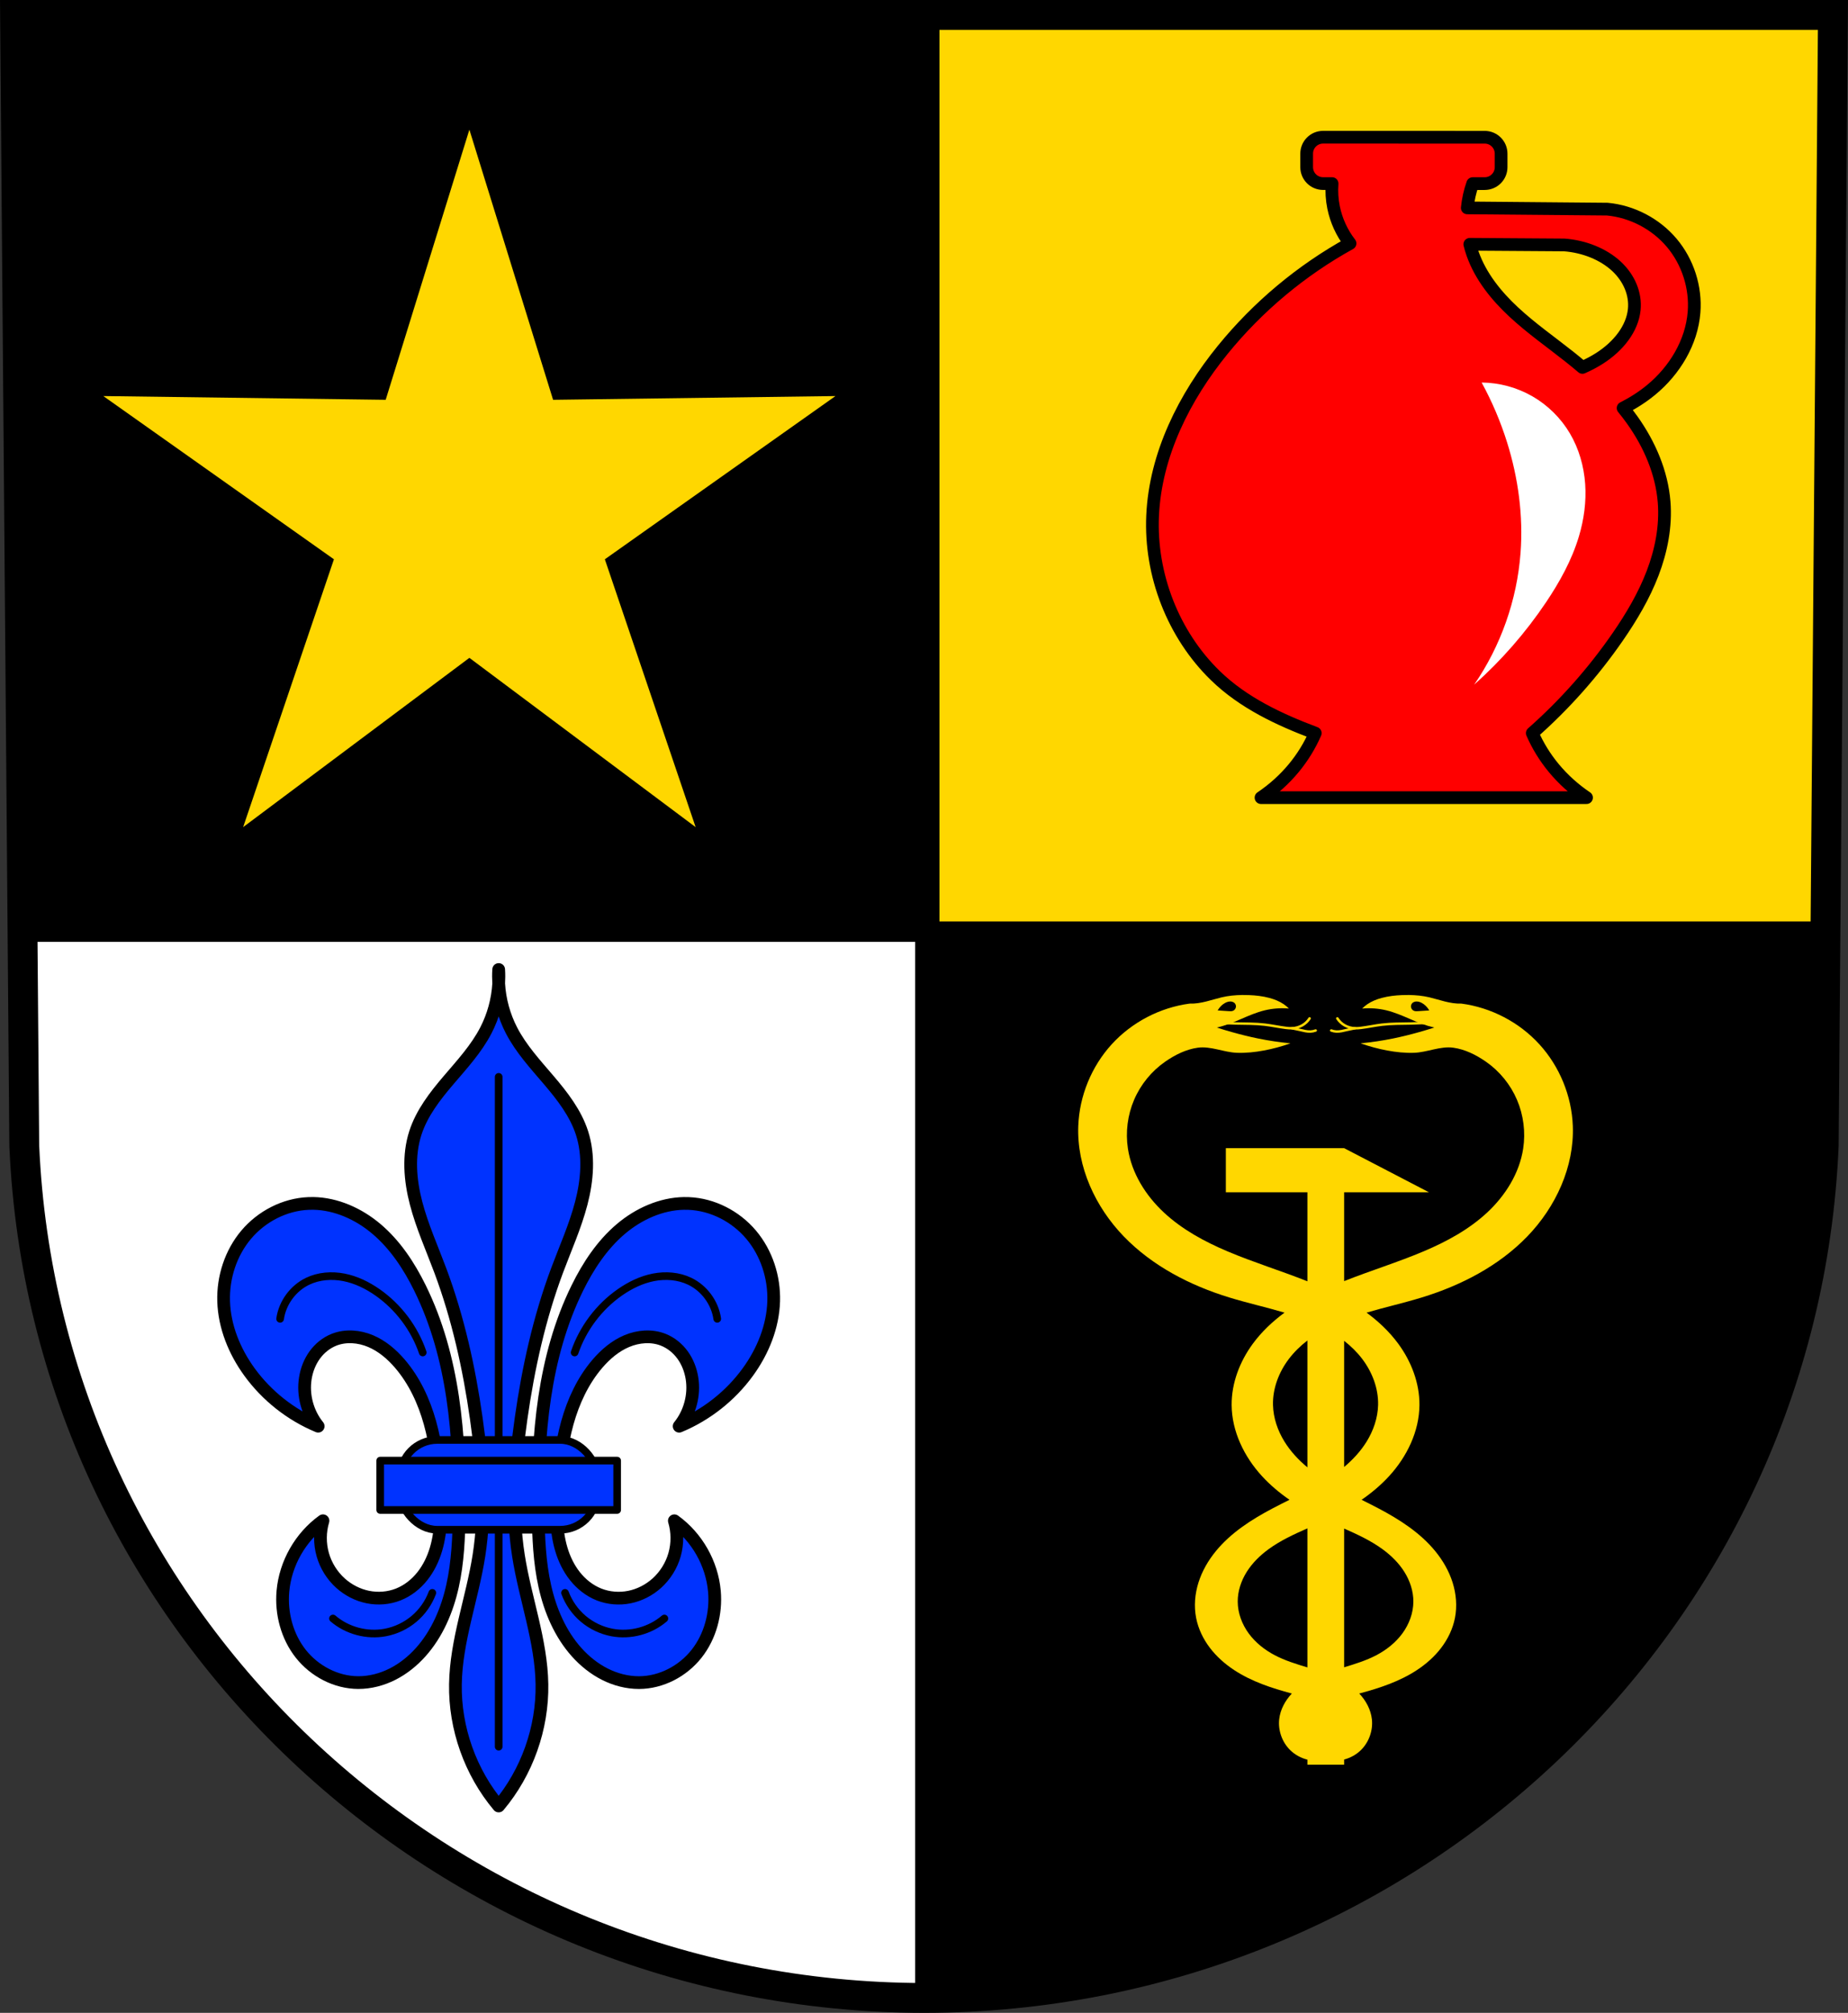
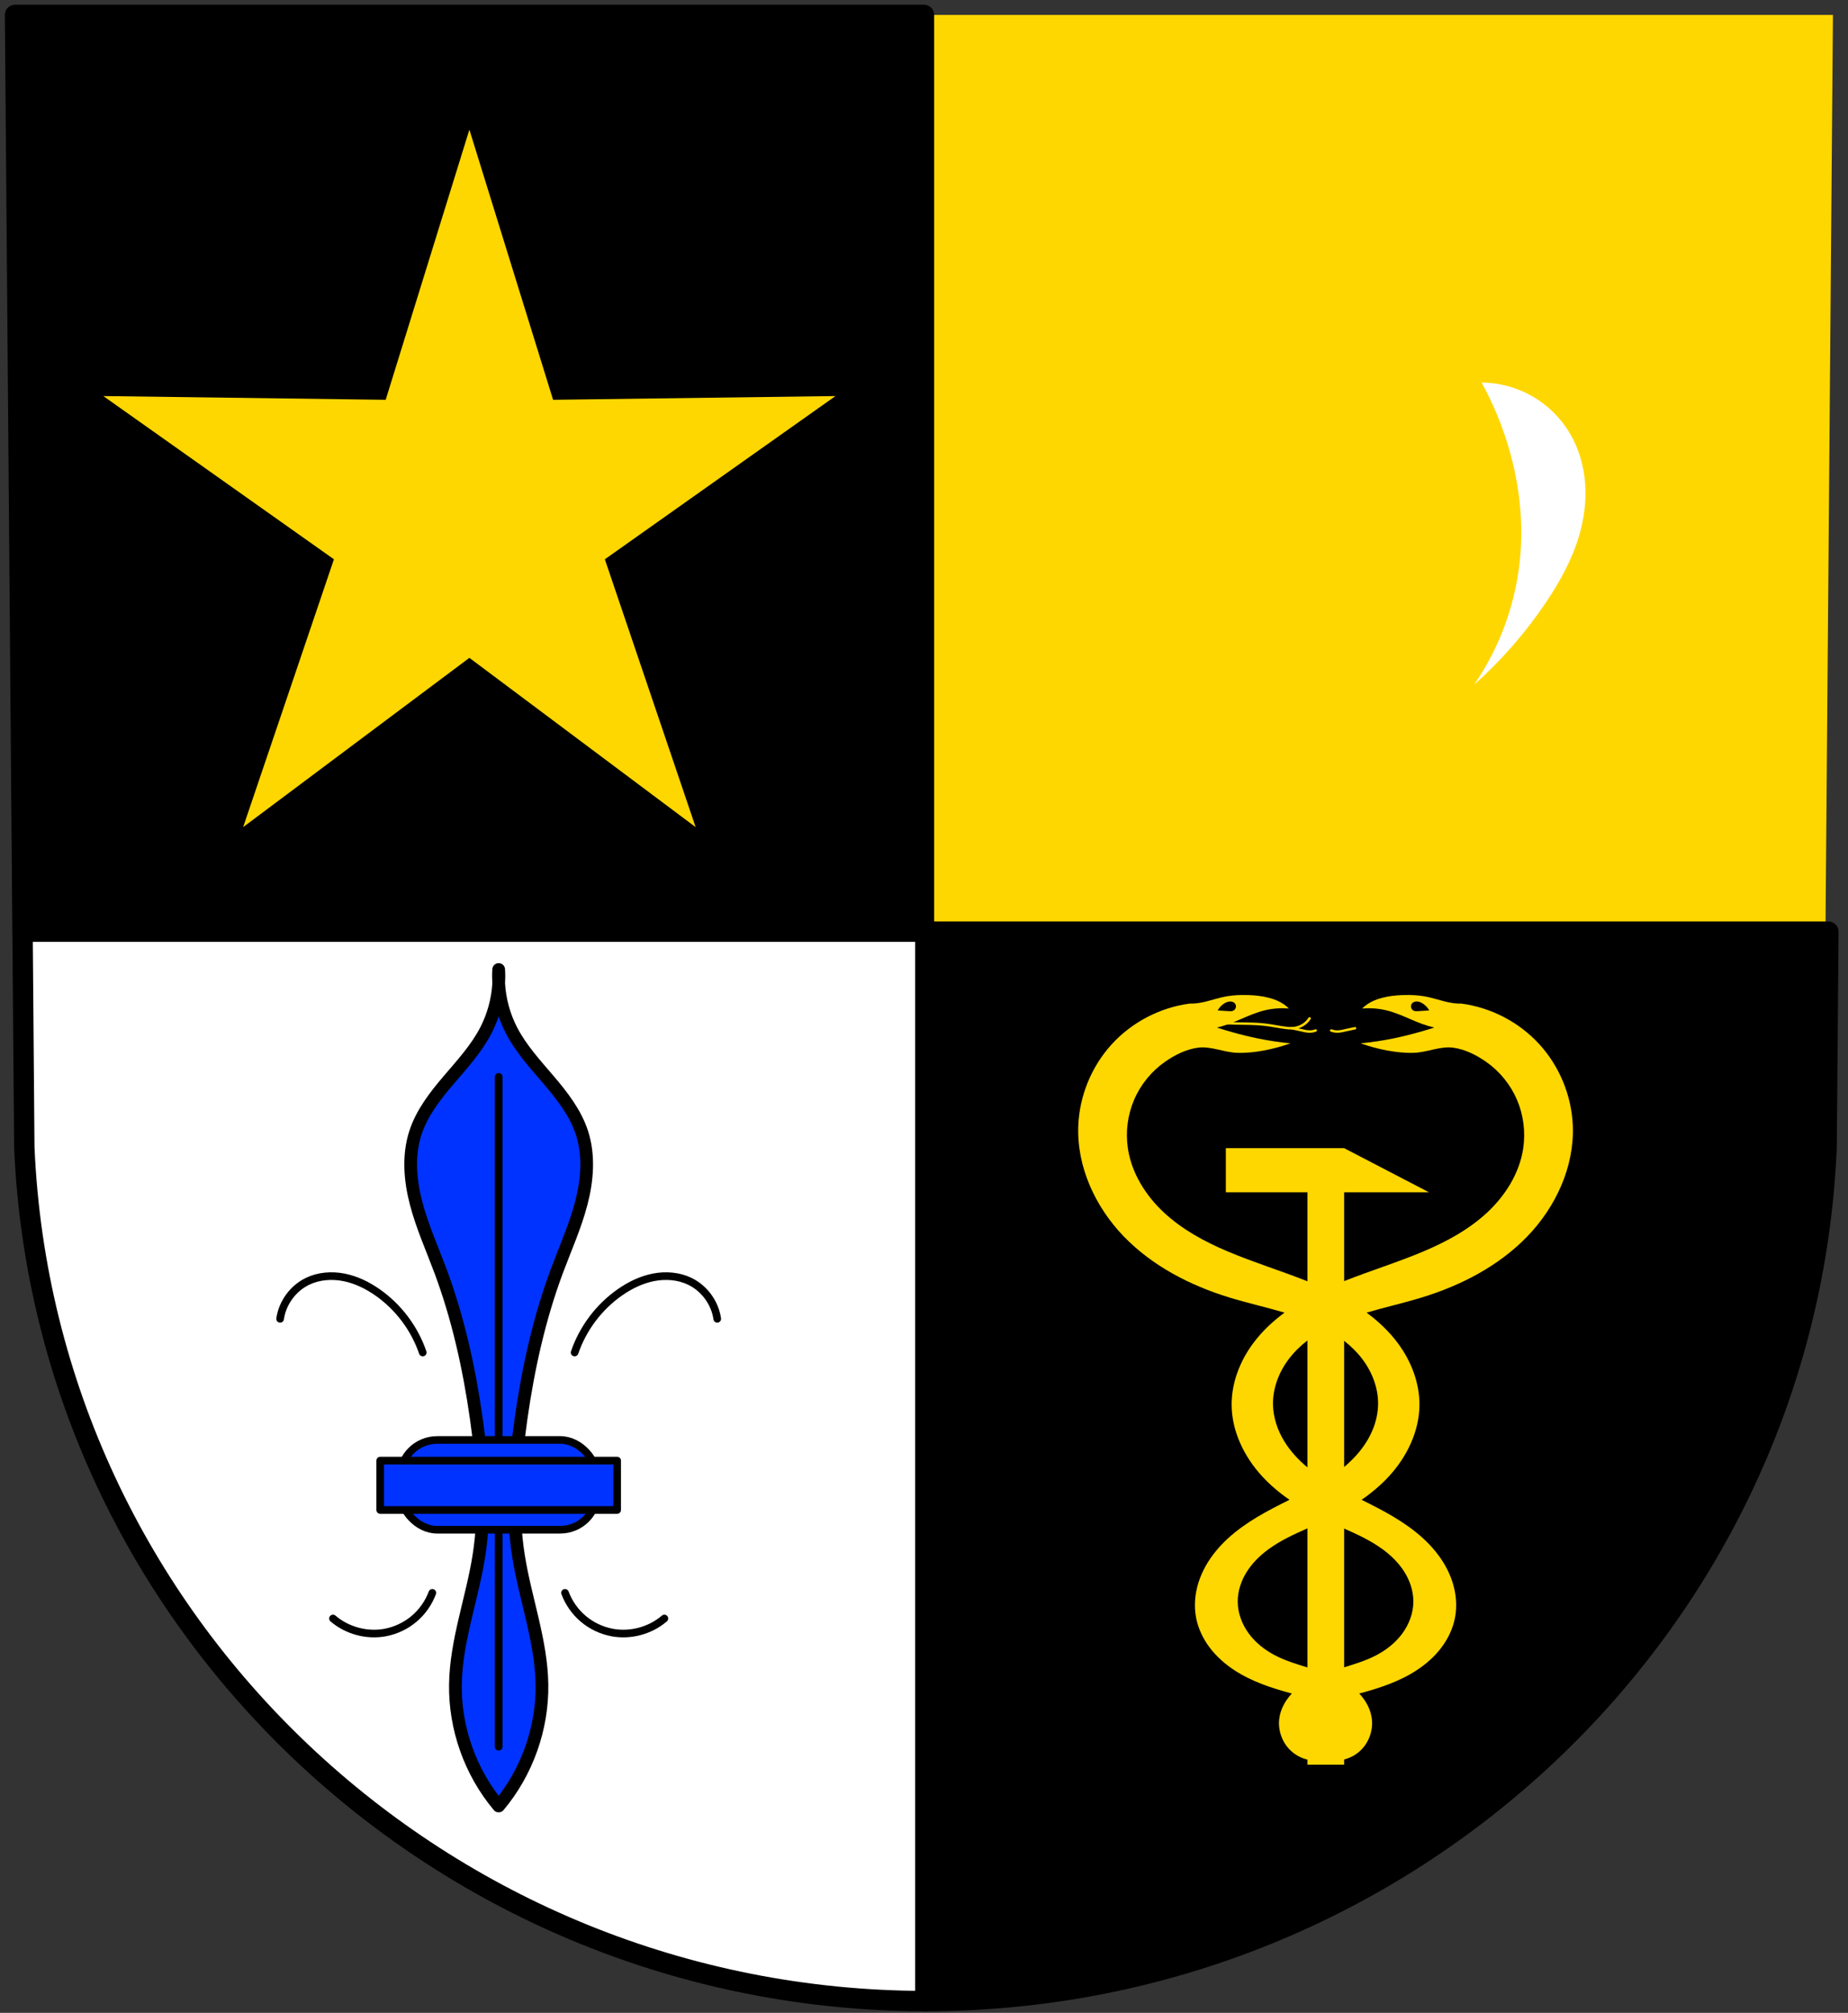
<svg xmlns="http://www.w3.org/2000/svg" xmlns:ns1="http://www.inkscape.org/namespaces/inkscape" xmlns:ns2="http://sodipodi.sourceforge.net/DTD/sodipodi-0.dtd" width="192.212mm" height="209.344mm" viewBox="0 0 192.212 209.344" version="1.1" id="svg6420" ns1:version="0.92.4 (5da689c313, 2019-01-14)" ns2:docname="DEU Treis-Karden COA.svg">
  <rect x="0" y="0" width="192.212" height="209.344" fill="#333333" stroke="none" />
  <defs id="defs6414">
    <ns1:path-effect effect="spiro" id="path-effect8204" is_visible="true" />
    <ns1:path-effect effect="spiro" id="path-effect7321" is_visible="true" />
    <ns1:path-effect effect="spiro" id="path-effect7293" is_visible="true" />
    <ns1:path-effect effect="spiro" id="path-effect7288" is_visible="true" />
    <ns1:path-effect effect="spiro" id="path-effect7265" is_visible="true" />
    <ns1:path-effect effect="spiro" id="path-effect7265-9" is_visible="true" />
    <ns1:path-effect effect="spiro" id="path-effect7293-7" is_visible="true" />
    <ns1:path-effect effect="spiro" id="path-effect3259" is_visible="true" />
    <ns1:path-effect effect="spiro" id="path-effect3263" is_visible="true" />
    <ns1:path-effect effect="spiro" id="path-effect3259-8" is_visible="true" />
    <ns1:path-effect effect="spiro" id="path-effect3263-0" is_visible="true" />
    <ns1:path-effect effect="spiro" id="path-effect5175" is_visible="true" />
    <ns1:path-effect effect="spiro" id="path-effect5171" is_visible="true" />
    <ns1:path-effect effect="spiro" id="path-effect5167" is_visible="true" />
    <ns1:path-effect effect="spiro" id="path-effect5163" is_visible="true" />
    <ns1:path-effect effect="spiro" id="path-effect5167-4" is_visible="true" />
    <ns1:path-effect effect="spiro" id="path-effect5171-4" is_visible="true" />
    <ns1:path-effect effect="spiro" id="path-effect5175-1" is_visible="true" />
  </defs>
  <ns2:namedview id="base" pagecolor="#ffffff" bordercolor="#666666" borderopacity="1.0" ns1:pageopacity="0.0" ns1:pageshadow="2" ns1:zoom="0.69260138" ns1:cx="363.23464" ns1:cy="395.60994" ns1:document-units="mm" ns1:current-layer="layer1" showgrid="false" ns1:window-width="1366" ns1:window-height="745" ns1:window-x="-8" ns1:window-y="-8" ns1:window-maximized="1" fit-margin-top="0" fit-margin-left="0" fit-margin-right="0" fit-margin-bottom="0" ns1:snap-midpoints="true" ns1:snap-smooth-nodes="true" ns1:snap-nodes="false" />
  <g ns1:label="Ebene 1" ns1:groupmode="layer" id="layer1" transform="translate(-1.204,-2.202)">
    <path style="fill:#ffd700;fill-opacity:1;fill-rule:evenodd;stroke:none;stroke-width:3.104;stroke-opacity:1" ns1:connector-curvature="0" d="m 191.85,3.754 -0.959,117.581 c -2.093,49.459 -43.44,88.631 -93.582,88.658 C 47.212,209.933 5.85,170.747 3.727,121.335 L 2.769,3.754 h 94.539 z" id="path10563-0-6-7-9-7" ns2:nodetypes="ccccccc" />
    <path ns1:connector-curvature="0" style="fill:#000000;fill-opacity:1;stroke:#000000;stroke-width:2.117;stroke-linecap:round;stroke-linejoin:round;stroke-miterlimit:4;stroke-dasharray:none;stroke-opacity:1;paint-order:markers fill stroke" d="M 2.768,3.754 3.545,98.944 H 97.307 V 3.754 Z" id="rect7201-5" />
-     <path style="fill:none;fill-opacity:1;stroke:#000000;stroke-width:11;stroke-linecap:round;stroke-linejoin:round;stroke-miterlimit:4;stroke-dasharray:none;stroke-opacity:1;paint-order:markers fill stroke" d="M 5.914 5.867 L 8.85 365.639 L 363.227 365.639 L 363.227 5.867 L 5.914 5.867 z " transform="matrix(0.265,0,0,0.265,1.204,2.202)" id="rect7201" />
    <path style="fill:#ffffff;fill-opacity:1;stroke:#000000;stroke-width:8;stroke-linecap:round;stroke-linejoin:round;stroke-miterlimit:4;stroke-dasharray:none;stroke-opacity:1;paint-order:markers fill stroke" d="M 8.85 365.639 L 9.539 450.266 C 17.56 637.018 173.886 785.12 363.227 785.354 L 363.227 365.639 L 8.85 365.639 z " transform="matrix(0.265,0,0,0.265,1.204,2.202)" id="rect7234" />
    <path style="fill:#000000;fill-opacity:1;stroke:#000000;stroke-width:8;stroke-linecap:round;stroke-linejoin:round;stroke-miterlimit:4;stroke-dasharray:none;stroke-opacity:1;paint-order:markers fill stroke" d="M 363.227 365.639 L 363.227 785.354 C 363.229 785.354 363.232 785.354 363.234 785.354 C 552.749 785.249 709.02 637.199 716.93 450.266 L 717.619 365.639 L 363.227 365.639 z " transform="matrix(0.265,0,0,0.265,1.204,2.202)" id="rect7252" />
-     <path style="fill:none;fill-rule:evenodd;stroke:#000000;stroke-width:3.104;stroke-opacity:1" ns1:connector-curvature="0" d="m 191.85,3.754 -0.959,117.581 c -2.093,49.459 -43.44,88.631 -93.582,88.658 C 47.212,209.933 5.85,170.747 3.727,121.335 L 2.769,3.754 H 97.307 Z" id="path10563-0-6-7-9" ns2:nodetypes="ccccccc" />
-     <path ns1:connector-curvature="0" style="fill:#ff0000;stroke:#000000;stroke-width:1.323;stroke-linecap:round;stroke-linejoin:round;stroke-miterlimit:4;stroke-dasharray:none;stroke-opacity:1;fill-opacity:1" d="m 138.822,16.473 c -0.948,0 -1.711,0.763 -1.711,1.711 v 1.4 c 0,0.948 0.763,1.711 1.711,1.711 h 0.933 c -0.063,0.832 -0.011,1.672 0.156,2.489 0.275,1.353 0.866,2.642 1.711,3.734 -5.059,2.792 -9.574,6.564 -13.222,11.045 -4.015,4.931 -7.025,10.915 -7.312,17.267 -0.277,6.135 2.13,12.364 6.534,16.645 2.887,2.806 6.613,4.56 10.383,5.974 -0.564,1.297 -1.317,2.522 -2.233,3.63 -0.97,1.173 -2.122,2.214 -3.409,3.08 h 16.928 16.929 c -1.287,-0.866 -2.439,-1.907 -3.409,-3.08 -0.916,-1.108 -1.67,-2.332 -2.233,-3.63 3.355,-2.962 6.348,-6.335 8.891,-10.018 1.43,-2.072 2.725,-4.255 3.624,-6.606 0.899,-2.352 1.395,-4.884 1.198,-7.394 -0.241,-3.078 -1.517,-6.015 -3.305,-8.531 -0.306,-0.431 -0.628,-0.849 -0.962,-1.258 1.036,-0.523 2.017,-1.148 2.914,-1.887 2.44,-2.011 4.217,-4.928 4.465,-8.08 0.203,-2.581 -0.647,-5.229 -2.314,-7.21 -1.667,-1.981 -4.131,-3.271 -6.709,-3.512 l -14.563,-0.129 c 0.088,-0.861 0.274,-1.711 0.563,-2.526 h 1.244 c 0.948,0 1.711,-0.763 1.711,-1.711 v -1.4 c 0,-0.948 -0.763,-1.711 -1.711,-1.711 z m 15.259,11.137 9.811,0.067 c 2.083,0.151 4.075,0.96 5.422,2.203 1.347,1.243 2.034,2.904 1.87,4.523 -0.201,1.977 -1.637,3.807 -3.609,5.068 -0.557,0.356 -1.154,0.669 -1.78,0.944 -0.43,-0.365 -0.865,-0.725 -1.306,-1.075 -1.954,-1.55 -4.008,-2.983 -5.835,-4.681 -1.827,-1.698 -3.443,-3.701 -4.276,-6.053 -0.116,-0.327 -0.214,-0.66 -0.297,-0.996 z" id="path7263" />
    <path style="fill:#ffffff;stroke:none;stroke-width:0.265px;stroke-linecap:butt;stroke-linejoin:miter;stroke-opacity:1" d="m -44.376,41.985 c 1.846,0.016 3.685,0.517 5.284,1.438 1.599,0.922 2.955,2.262 3.894,3.851 0.94,1.591 1.46,3.416 1.59,5.259 0.13,1.843 -0.125,3.705 -0.656,5.474 -0.736,2.452 -1.994,4.72 -3.422,6.845 -2.118,3.15 -4.633,6.032 -7.467,8.556 2.773,-4.033 4.455,-8.809 4.822,-13.689 0.292,-3.878 -0.237,-7.801 -1.4,-11.511 -0.675,-2.154 -1.562,-4.242 -2.645,-6.222 z" id="path7319" ns1:connector-curvature="0" ns1:path-effect="#path-effect7321" ns1:original-d="m -44.375706,41.984529 c 0,0 7.280457,2.31132 9.178078,5.289063 1.930083,3.028682 1.606182,7.205876 0.933366,10.733688 -0.47788,2.505695 -2.001877,4.725902 -3.422335,6.84467 -2.107868,3.144115 -7.466912,8.555836 -7.466912,8.555836 0,0 4.296877,-8.879997 4.82238,-13.68934 0.419867,-3.842567 -0.400905,-7.777412 -1.400045,-11.511489 -0.582535,-2.177104 -2.644532,-6.222428 -2.644532,-6.222428 z" ns2:nodetypes="caaacaac" transform="translate(199.687)" />
    <path ns2:type="star" style="fill:#ffd700;fill-opacity:1;stroke:none;stroke-width:0.182;stroke-linecap:round;stroke-linejoin:round;stroke-miterlimit:4;stroke-dasharray:none;stroke-opacity:1;paint-order:markers fill stroke" id="path7331" ns2:sides="5" ns2:cx="-219.06943" ns2:cy="34.257416" ns2:r1="9.1700792" ns2:r2="3.3929293" ns2:arg1="0" ns2:arg2="0.62831853" ns1:flatsided="false" ns1:rounded="1.7347235e-17" ns1:randomized="0" d="m -209.899,34.257 -6.425,1.994 0.089,6.727 -3.882,-5.494 -6.37,2.163 4.026,-5.39 -4.026,-5.39 6.37,2.163 3.882,-5.494 -0.089,6.727 z" transform="matrix(0,-4.373,-4.366,0,199.591,-902.202)" ns1:transform-center-y="-3.8179819" ns1:transform-center-x="-1.7914722e-05" />
    <g transform="translate(-83.456,90.196)" id="g953">
      <path id="path3209" d="m 136.528,12.837 c -0.031,0.49 -0.029,0.983 0,1.473 8e-5,0.001 -8e-5,0.003 0,0.004 0.03,-0.492 0.031,-0.986 0,-1.477 z m 0,1.477 v 0.005 c -0.102,1.686 -0.556,3.351 -1.333,4.851 -0.998,1.926 -2.488,3.542 -3.895,5.193 -1.406,1.651 -2.771,3.41 -3.438,5.474 -0.76,2.353 -0.548,4.925 0.078,7.317 0.626,2.392 1.646,4.659 2.512,6.976 1.85,4.95 2.999,10.141 3.743,15.372 0.673,4.729 1.018,9.555 0.281,14.275 -0.701,4.491 -2.374,8.846 -2.447,13.39 -0.074,4.577 1.554,9.162 4.499,12.666 2.945,-3.504 4.574,-8.089 4.5,-12.666 -0.073,-4.545 -1.746,-8.9 -2.447,-13.39 -0.737,-4.72 -0.392,-9.546 0.281,-14.275 0.744,-5.231 1.893,-10.423 3.743,-15.372 0.866,-2.316 1.886,-4.583 2.511,-6.976 0.626,-2.392 0.839,-4.964 0.079,-7.317 -0.667,-2.064 -2.032,-3.822 -3.438,-5.474 -1.406,-1.651 -2.897,-3.267 -3.895,-5.193 -0.778,-1.501 -1.231,-3.168 -1.333,-4.856 z" style="fill:#0033ff;fill-opacity:1;stroke:#000000;stroke-width:1.323;stroke-linecap:round;stroke-linejoin:round;stroke-miterlimit:4;stroke-dasharray:none;stroke-opacity:1" ns1:connector-curvature="0" />
      <path ns1:connector-curvature="0" id="path3232" d="M 136.528,24.003 V 93.667" style="fill:none;stroke:#000000;stroke-width:0.794;stroke-linecap:round;stroke-linejoin:miter;stroke-miterlimit:4;stroke-dasharray:none;stroke-opacity:1" />
-       <path ns1:connector-curvature="0" id="path3234" d="m 117.235,37.164 c -0.16,-0.003 -0.32,-8.54e-4 -0.481,0.006 -2.488,0.101 -4.884,1.344 -6.488,3.248 -1.604,1.904 -2.419,4.429 -2.345,6.918 0.079,2.639 1.12,5.194 2.667,7.333 1.807,2.499 4.318,4.484 7.166,5.666 -1.12,-1.38 -1.617,-3.246 -1.333,-5 0.139,-0.861 0.462,-1.697 0.973,-2.403 0.511,-0.706 1.215,-1.279 2.027,-1.597 1.206,-0.471 2.593,-0.354 3.785,0.149 1.193,0.504 2.206,1.367 3.048,2.351 1.507,1.759 2.505,3.912 3.127,6.142 0.623,2.231 0.884,4.546 1.039,6.857 0.142,2.109 0.192,4.267 -0.41,6.294 -0.301,1.013 -0.767,1.984 -1.426,2.811 -0.659,0.827 -1.515,1.506 -2.498,1.895 -0.997,0.395 -2.11,0.482 -3.162,0.27 -1.052,-0.212 -2.039,-0.721 -2.838,-1.437 -0.884,-0.793 -1.537,-1.841 -1.859,-2.984 -0.322,-1.143 -0.313,-2.378 0.026,-3.516 -2.351,1.696 -3.913,4.445 -4.167,7.333 -0.202,2.298 0.426,4.687 1.854,6.498 1.429,1.812 3.672,2.994 5.979,3.001 1.242,0.004 2.476,-0.322 3.583,-0.884 1.107,-0.562 2.089,-1.357 2.917,-2.282 1.709,-1.911 2.746,-4.351 3.304,-6.853 0.558,-2.502 0.664,-5.082 0.696,-7.646 0.1,-7.983 -0.552,-16.209 -4.077,-23.372 -1.134,-2.304 -2.579,-4.497 -4.54,-6.155 -1.839,-1.554 -4.17,-2.606 -6.569,-2.645 z m 38.585,0 c -2.398,0.039 -4.73,1.091 -6.569,2.645 -1.961,1.657 -3.407,3.851 -4.541,6.155 -3.525,7.163 -4.176,15.389 -4.076,23.372 0.032,2.564 0.137,5.144 0.696,7.646 0.558,2.502 1.595,4.942 3.304,6.853 0.828,0.925 1.81,1.72 2.917,2.282 1.107,0.562 2.341,0.888 3.583,0.884 2.307,-0.007 4.55,-1.189 5.979,-3.001 1.429,-1.812 2.056,-4.2 1.854,-6.498 -0.254,-2.888 -1.815,-5.637 -4.167,-7.333 0.339,1.138 0.349,2.373 0.026,3.516 -0.322,1.143 -0.975,2.191 -1.859,2.984 -0.799,0.716 -1.786,1.225 -2.838,1.437 -1.052,0.212 -2.165,0.125 -3.163,-0.27 -0.983,-0.389 -1.839,-1.069 -2.498,-1.895 -0.659,-0.827 -1.124,-1.798 -1.425,-2.811 -0.602,-2.026 -0.552,-4.184 -0.41,-6.294 0.155,-2.311 0.417,-4.626 1.039,-6.857 0.623,-2.231 1.621,-4.383 3.127,-6.142 0.842,-0.983 1.855,-1.847 3.048,-2.351 1.193,-0.504 2.58,-0.621 3.785,-0.149 0.812,0.318 1.515,0.89 2.027,1.597 0.511,0.706 0.834,1.542 0.973,2.403 0.284,1.754 -0.214,3.62 -1.333,5 2.849,-1.182 5.359,-3.167 7.166,-5.666 1.547,-2.139 2.588,-4.694 2.667,-7.333 0.074,-2.489 -0.741,-5.014 -2.345,-6.918 -1.604,-1.904 -4.001,-3.147 -6.488,-3.248 -0.16,-0.006 -0.321,-0.008 -0.481,-0.006 z" style="fill:#0033ff;fill-opacity:1;stroke:#000000;stroke-width:1.323;stroke-linecap:round;stroke-linejoin:round;stroke-miterlimit:4;stroke-dasharray:none;stroke-opacity:1" />
      <path transform="translate(187.031)" style="fill:none;stroke:#000000;stroke-width:0.794;stroke-linecap:round;stroke-linejoin:miter;stroke-miterlimit:4;stroke-dasharray:none;stroke-opacity:1" d="m -73.236,49.169 c 0.236,-1.665 1.347,-3.182 2.864,-3.908 1.157,-0.554 2.502,-0.655 3.762,-0.41 1.259,0.245 2.438,0.821 3.491,1.555 2.18,1.52 3.858,3.748 4.717,6.264" id="path3257" ns1:connector-curvature="0" ns1:path-effect="#path-effect3259" ns1:original-d="m -73.236483,49.168851 c 1.500204,-1.61131 1.370389,-3.29282 2.863535,-3.908281 2.262605,-0.932624 5.154185,-0.115658 7.252076,1.14451 2.240579,1.345878 2.624576,4.575804 4.717118,6.263629" ns2:nodetypes="caac" />
      <path transform="translate(187.031)" style="fill:none;stroke:#000000;stroke-width:0.794;stroke-linecap:round;stroke-linejoin:miter;stroke-miterlimit:4;stroke-dasharray:none;stroke-opacity:1" d="m -67.737,80.334 c 1.476,1.267 3.54,1.818 5.451,1.455 1.094,-0.208 2.131,-0.702 2.982,-1.42 0.851,-0.718 1.512,-1.658 1.9,-2.702" id="path3261" ns1:connector-curvature="0" ns1:path-effect="#path-effect3263" ns1:original-d="m -67.736706,80.334249 c 1.722417,0.721929 3.615779,1.86584 5.451027,1.455154 2.078316,-0.465081 3.159997,-2.510932 4.881884,-4.121712" ns2:nodetypes="cac" />
      <path transform="matrix(-1,0,0,1,86.025,0)" ns2:nodetypes="caac" ns1:original-d="m -73.236483,49.168851 c 1.500204,-1.61131 1.370389,-3.29282 2.863535,-3.908281 2.262605,-0.932624 5.154185,-0.115658 7.252076,1.14451 2.240579,1.345878 2.624576,4.575804 4.717118,6.263629" ns1:path-effect="#path-effect3259-8" ns1:connector-curvature="0" id="path3257-6" d="m -73.236,49.169 c 0.236,-1.665 1.347,-3.182 2.864,-3.908 1.157,-0.554 2.502,-0.655 3.762,-0.41 1.259,0.245 2.438,0.821 3.491,1.555 2.18,1.52 3.858,3.748 4.717,6.264" style="fill:none;stroke:#000000;stroke-width:0.794;stroke-linecap:round;stroke-linejoin:miter;stroke-miterlimit:4;stroke-dasharray:none;stroke-opacity:1" />
      <path transform="matrix(-1,0,0,1,86.025,0)" ns2:nodetypes="cac" ns1:original-d="m -67.736706,80.334249 c 1.722417,0.721929 3.615779,1.86584 5.451027,1.455154 2.078316,-0.465081 3.159997,-2.510932 4.881884,-4.121712" ns1:path-effect="#path-effect3263-0" ns1:connector-curvature="0" id="path3261-2" d="m -67.737,80.334 c 1.476,1.267 3.54,1.818 5.451,1.455 1.094,-0.208 2.131,-0.702 2.982,-1.42 0.851,-0.718 1.512,-1.658 1.9,-2.702" style="fill:none;stroke:#000000;stroke-width:0.794;stroke-linecap:round;stroke-linejoin:miter;stroke-miterlimit:4;stroke-dasharray:none;stroke-opacity:1" />
      <rect rx="3.828" ry="3.828" y="61.766" x="126.305" height="9.336" width="20.446" id="rect3305" style="fill:#0033ff;fill-opacity:1;stroke:#000000;stroke-width:0.794;stroke-linecap:round;stroke-linejoin:round;stroke-miterlimit:4;stroke-dasharray:none;stroke-opacity:1;paint-order:markers fill stroke" />
      <rect y="63.913" x="124.204" height="5.135" width="24.647" id="rect3307" style="fill:#0033ff;fill-opacity:1;stroke:#000000;stroke-width:0.794;stroke-linecap:round;stroke-linejoin:round;stroke-miterlimit:4;stroke-dasharray:none;stroke-opacity:1;paint-order:markers fill stroke" />
    </g>
    <path style="fill:#ffd700;fill-opacity:1;stroke:none;stroke-width:1;stroke-linecap:round;stroke-linejoin:round;stroke-miterlimit:4;stroke-dasharray:none;stroke-opacity:1;paint-order:markers fill stroke" d="M 487.508 390.5 C 484.823 390.536 482.142 390.805 479.537 391.408 C 475.651 392.327 471.365 394.035 466.949 393.875 C 455.293 395.41 444.241 401.181 436.32 409.869 C 428.399 418.557 423.671 430.094 423.217 441.842 C 422.595 457.925 429.916 473.716 441.107 485.283 C 452.299 496.851 467.073 504.482 482.461 509.201 C 489.618 511.396 496.991 513.036 504.166 515.16 C 499.443 518.643 495.152 522.692 491.689 527.416 C 486.603 534.356 483.355 542.798 483.41 551.402 C 483.477 561.758 488.326 571.703 495.326 579.334 C 498.548 582.846 502.202 585.905 506.119 588.615 C 503.904 589.723 501.688 590.828 499.504 591.98 C 491.197 596.361 483.1 601.55 477.164 608.826 C 474.196 612.464 471.805 616.603 470.395 621.082 C 468.984 625.561 468.575 630.384 469.477 634.992 C 470.309 639.244 472.241 643.247 474.861 646.697 C 477.481 650.148 480.778 653.058 484.396 655.439 C 491.233 659.939 499.119 662.532 507.039 664.646 C 504.411 667.432 502.491 670.959 502.076 674.76 C 501.601 679.121 503.199 683.663 506.301 686.766 C 508.175 688.64 510.579 689.953 513.148 690.604 L 513.148 692.574 L 527.566 692.574 L 527.566 690.551 C 530.067 689.885 532.404 688.596 534.234 686.766 C 537.337 683.663 538.935 679.121 538.459 674.76 C 538.045 670.959 536.125 667.432 533.496 664.646 C 541.417 662.532 549.302 659.94 556.139 655.439 C 559.758 653.058 563.054 650.148 565.674 646.697 C 568.294 643.247 570.227 639.244 571.059 634.992 C 571.96 630.384 571.551 625.561 570.141 621.082 C 568.73 616.603 566.339 612.464 563.371 608.826 C 557.435 601.55 549.338 596.361 541.031 591.98 C 538.847 590.828 536.633 589.723 534.418 588.615 C 538.335 585.905 541.988 582.845 545.209 579.334 C 552.21 571.703 557.058 561.758 557.125 551.402 C 557.18 542.798 553.932 534.356 548.846 527.416 C 545.383 522.692 541.094 518.643 536.371 515.16 C 543.546 513.036 550.917 511.396 558.074 509.201 C 573.462 504.482 588.236 496.851 599.428 485.283 C 610.619 473.716 617.941 457.925 617.318 441.842 C 616.864 430.094 612.136 418.557 604.215 409.869 C 596.294 401.181 585.242 395.41 573.586 393.875 C 569.17 394.035 564.884 392.327 560.998 391.408 C 558.394 390.805 555.712 390.536 553.027 390.5 C 552.132 390.489 551.237 390.501 550.344 390.537 C 547.633 390.644 544.919 390.952 542.311 391.652 C 540.317 392.188 538.378 392.96 536.699 394.102 C 535.955 394.608 535.264 395.183 534.643 395.818 C 537.82 395.531 541.051 395.771 544.143 396.52 C 547.328 397.291 550.334 398.59 553.322 399.881 C 554.93 400.575 556.54 401.27 558.191 401.867 C 559.74 402.427 561.325 402.899 562.934 403.283 C 560.97 403.911 558.991 404.505 557.004 405.064 C 553.602 406.022 550.167 406.877 546.695 407.582 C 542.517 408.431 538.288 409.062 534.035 409.471 C 537.422 410.679 540.917 411.621 544.471 412.283 C 547.938 412.93 551.475 413.31 555.008 413.188 C 560.201 413.007 565.305 410.473 570.443 411.189 C 575.039 411.83 579.397 414.016 583.232 416.684 C 588.579 420.402 592.847 425.648 595.408 431.635 C 597.97 437.622 598.817 444.329 597.84 450.768 C 596.371 460.444 590.866 469.204 583.703 475.873 C 576.54 482.542 567.786 487.283 558.773 491.1 C 548.557 495.427 537.863 498.697 527.566 502.791 L 527.566 467.926 L 560.865 467.926 L 527.566 450.613 L 481.135 450.613 L 481.135 467.926 L 513.148 467.926 L 513.148 502.861 C 502.797 498.735 492.037 495.452 481.762 491.1 C 472.75 487.283 463.995 482.542 456.832 475.873 C 449.669 469.204 444.165 460.444 442.695 450.768 C 441.718 444.329 442.565 437.622 445.127 431.635 C 447.688 425.648 451.956 420.402 457.303 416.684 C 461.138 414.016 465.497 411.83 470.092 411.189 C 475.23 410.473 480.334 413.007 485.527 413.188 C 489.06 413.31 492.597 412.93 496.064 412.283 C 499.618 411.621 503.113 410.679 506.5 409.471 C 502.247 409.062 498.018 408.431 493.84 407.582 C 490.368 406.877 486.934 406.022 483.531 405.064 C 481.544 404.505 479.566 403.911 477.602 403.283 C 479.21 402.899 480.795 402.427 482.344 401.867 C 483.995 401.27 485.605 400.575 487.213 399.881 C 490.201 398.59 493.207 397.291 496.393 396.52 C 499.484 395.771 502.715 395.531 505.893 395.818 C 505.271 395.183 504.58 394.608 503.836 394.102 C 502.157 392.96 500.218 392.188 498.225 391.652 C 495.616 390.952 492.902 390.644 490.191 390.537 C 489.298 390.501 488.403 390.489 487.508 390.5 z M 513.148 526.092 L 513.148 575.883 C 509.668 572.99 506.545 569.647 504.164 565.805 C 501.482 561.476 499.765 556.493 499.643 551.402 C 499.485 544.895 501.959 538.473 505.9 533.293 C 507.972 530.57 510.442 528.187 513.148 526.092 z M 527.566 526.229 C 530.203 528.29 532.608 530.63 534.635 533.293 C 538.577 538.473 541.05 544.895 540.893 551.402 C 540.77 556.493 539.053 561.476 536.371 565.805 C 534.03 569.582 530.975 572.877 527.566 575.736 L 527.566 526.229 z M 513.148 599.824 L 513.148 654.4 C 508.755 653.067 504.367 651.731 500.314 649.6 C 496.356 647.518 492.757 644.672 490.113 641.064 C 487.47 637.457 485.818 633.062 485.799 628.59 C 485.78 624.471 487.136 620.409 489.324 616.92 C 491.512 613.431 494.505 610.493 497.826 608.059 C 502.517 604.621 507.813 602.184 513.148 599.824 z M 527.566 599.904 C 532.841 602.239 538.071 604.659 542.709 608.059 C 546.031 610.493 549.023 613.431 551.211 616.92 C 553.399 620.409 554.755 624.471 554.736 628.59 C 554.717 633.062 553.066 637.457 550.422 641.064 C 547.778 644.672 544.179 647.518 540.221 649.6 C 536.223 651.702 531.9 653.03 527.566 654.346 L 527.566 599.904 z " transform="matrix(0.265,0,0,0.265,1.204,2.202)" id="rect8093-7" />
-     <path style="fill:none;stroke:#ffd700;stroke-width:0.99;stroke-linecap:round;stroke-linejoin:round;stroke-miterlimit:4;stroke-dasharray:none;stroke-opacity:1" d="m 312.066,56.855 c 2.966,0.273 5.94,0.443 8.918,0.51 3.617,0.082 7.249,0.012 10.838,0.47 2.661,0.34 5.278,0.967 7.938,1.313 0.745,0.097 1.497,0.172 2.248,0.141 1.341,-0.055 2.666,-0.451 3.817,-1.143 1.15,-0.691 2.122,-1.676 2.799,-2.835" id="path5165" ns1:connector-curvature="0" ns1:path-effect="#path-effect5167" ns1:original-d="m 312.06603,56.855407 c 2.97286,0.169844 5.94408,0.360721 8.91778,0.510331 3.61165,0.181706 7.24165,0.09614 10.83845,0.470397 2.66748,0.27756 5.27305,1.010044 7.93771,1.313471 0.74587,0.08493 1.51834,0.319202 2.24764,0.141288 2.4999,-0.60985 4.41086,-2.652093 6.6159,-3.977746" ns2:nodetypes="caaaac" transform="matrix(-0.277,0,0,0.257,236.871,93.905)" />
    <path style="fill:none;stroke:#ffd700;stroke-width:0.99;stroke-linecap:round;stroke-linejoin:round;stroke-miterlimit:4;stroke-dasharray:none;stroke-opacity:1" d="m 342.008,59.291 c 1.032,0.204 2.058,0.437 3.077,0.697 1.285,0.328 2.587,0.704 3.912,0.634 0.652,-0.034 1.298,-0.178 1.903,-0.423" id="path5169" ns1:connector-curvature="0" ns1:path-effect="#path-effect5171" ns1:original-d="m 342.00761,59.290894 c 1.02602,0.232177 2.04482,0.496827 3.07731,0.697323 1.29677,0.251815 2.59143,0.672596 3.91187,0.634354 0.64956,-0.01881 1.26896,-0.282199 1.90306,-0.422902" ns2:nodetypes="caac" transform="matrix(-0.277,0,0,0.257,236.871,93.905)" />
    <path style="fill:#000000;stroke:none;stroke-width:0.843;stroke-linecap:butt;stroke-linejoin:round;stroke-miterlimit:4;stroke-dasharray:none;stroke-opacity:1" d="m 314.107,53.951 c 0.728,-0.98 1.726,-1.756 2.855,-2.22 0.834,-0.343 1.764,-0.517 2.643,-0.317 0.326,0.074 0.645,0.201 0.902,0.415 0.257,0.214 0.446,0.521 0.472,0.854 0.023,0.296 -0.085,0.595 -0.269,0.827 -0.185,0.233 -0.442,0.401 -0.719,0.508 -0.554,0.212 -1.168,0.18 -1.761,0.145 -1.374,-0.08 -2.748,-0.15 -4.123,-0.211 z" id="path5173" ns1:connector-curvature="0" ns1:path-effect="#path-effect5175" ns1:original-d="m 314.10729,53.950635 c 0,0 1.67349,-1.750159 2.85459,-2.220241 0.80055,-0.318621 1.8067,-0.566789 2.64314,-0.317177 0.64933,0.193773 1.46528,0.708866 1.37445,1.268709 -0.1442,0.888751 -1.68835,1.249648 -2.74888,1.480158 -1.33084,0.289261 -4.1233,-0.211449 -4.1233,-0.211449 z" ns2:nodetypes="caaaac" transform="matrix(-0.277,0,0,0.355,236.871,88.137)" />
    <path style="fill:none;stroke:#ffd700;stroke-width:0.99;stroke-linecap:round;stroke-linejoin:round;stroke-miterlimit:4;stroke-dasharray:none;stroke-opacity:1" d="m 312.066,56.855 c 2.966,0.273 5.94,0.443 8.918,0.51 3.617,0.082 7.249,0.012 10.838,0.47 2.661,0.34 5.278,0.967 7.938,1.313 0.745,0.097 1.497,0.172 2.248,0.141 1.341,-0.055 2.666,-0.451 3.817,-1.143 1.15,-0.691 2.122,-1.676 2.799,-2.835" id="path5165-5" ns1:connector-curvature="0" ns1:path-effect="#path-effect5167-4" ns1:original-d="m 312.06603,56.855407 c 2.97286,0.169844 5.94408,0.360721 8.91778,0.510331 3.61165,0.181706 7.24165,0.09614 10.83845,0.470397 2.66748,0.27756 5.27305,1.010044 7.93771,1.313471 0.74587,0.08493 1.51834,0.319202 2.24764,0.141288 2.4999,-0.60985 4.41086,-2.652093 6.6159,-3.977746" ns2:nodetypes="caaaac" transform="matrix(0.277,0,0,0.257,40.845,93.905)" />
    <path style="fill:none;stroke:#ffd700;stroke-width:0.99;stroke-linecap:round;stroke-linejoin:round;stroke-miterlimit:4;stroke-dasharray:none;stroke-opacity:1" d="m 342.008,59.291 c 1.032,0.204 2.058,0.437 3.077,0.697 1.285,0.328 2.587,0.704 3.912,0.634 0.652,-0.034 1.298,-0.178 1.903,-0.423" id="path5169-6" ns1:connector-curvature="0" ns1:path-effect="#path-effect5171-4" ns1:original-d="m 342.00761,59.290894 c 1.02602,0.232177 2.04482,0.496827 3.07731,0.697323 1.29677,0.251815 2.59143,0.672596 3.91187,0.634354 0.64956,-0.01881 1.26896,-0.282199 1.90306,-0.422902" ns2:nodetypes="caac" transform="matrix(0.277,0,0,0.257,40.845,93.905)" />
    <path style="fill:#000000;stroke:none;stroke-width:0.843;stroke-linecap:butt;stroke-linejoin:round;stroke-miterlimit:4;stroke-dasharray:none;stroke-opacity:1" d="m 314.107,53.951 c 0.728,-0.98 1.726,-1.756 2.855,-2.22 0.834,-0.343 1.764,-0.517 2.643,-0.317 0.326,0.074 0.645,0.201 0.902,0.415 0.257,0.214 0.446,0.521 0.472,0.854 0.023,0.296 -0.085,0.595 -0.269,0.827 -0.185,0.233 -0.442,0.401 -0.719,0.508 -0.554,0.212 -1.168,0.18 -1.761,0.145 -1.374,-0.08 -2.748,-0.15 -4.123,-0.211 z" id="path5173-8" ns1:connector-curvature="0" ns1:path-effect="#path-effect5175-1" ns1:original-d="m 314.10729,53.950635 c 0,0 1.67349,-1.750159 2.85459,-2.220241 0.80055,-0.318621 1.8067,-0.566789 2.64314,-0.317177 0.64933,0.193773 1.46528,0.708866 1.37445,1.268709 -0.1442,0.888751 -1.68835,1.249648 -2.74888,1.480158 -1.33084,0.289261 -4.1233,-0.211449 -4.1233,-0.211449 z" ns2:nodetypes="caaaac" transform="matrix(0.277,0,0,0.355,40.845,88.137)" />
  </g>
</svg>